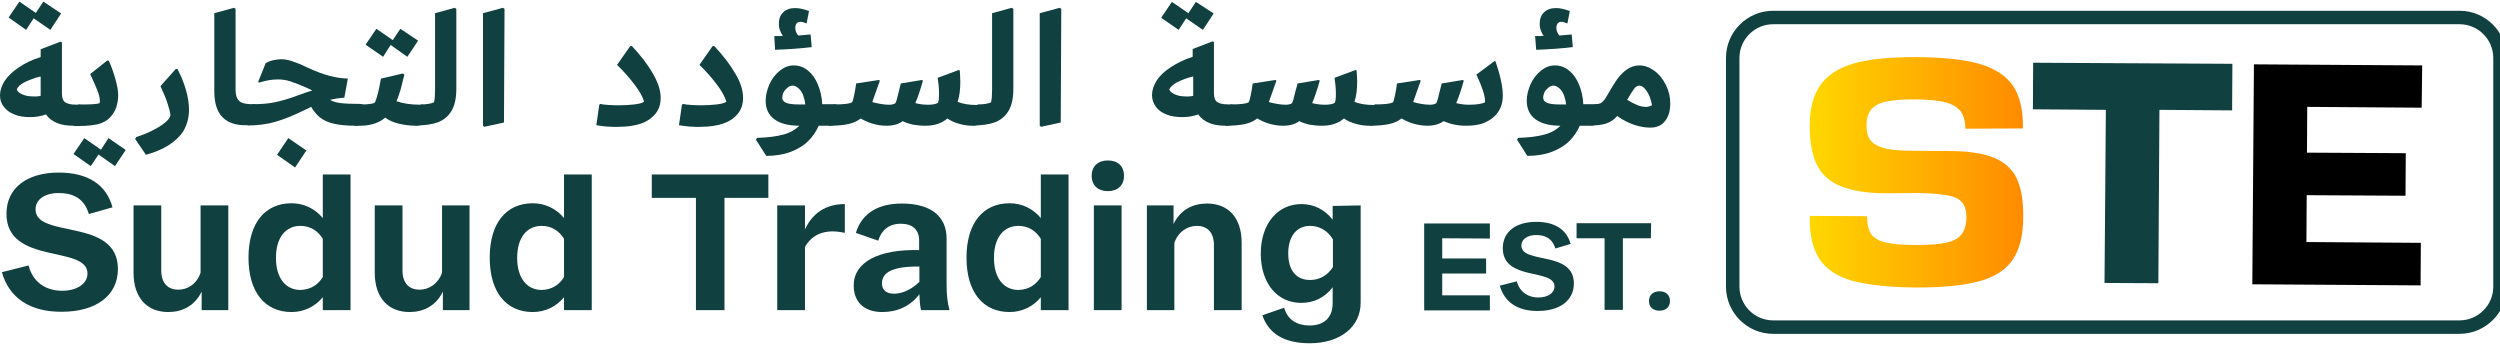
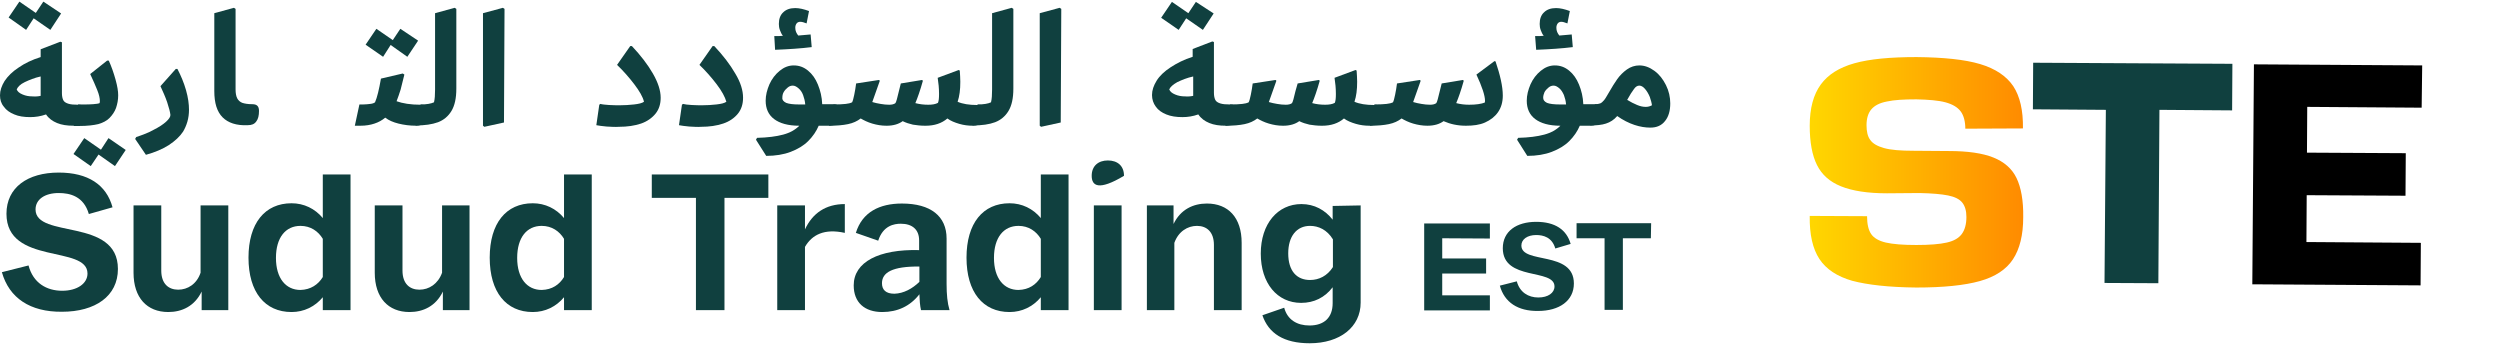
<svg xmlns="http://www.w3.org/2000/svg" version="1.1" id="Layer_1" x="0px" y="0px" viewBox="0 0 928.6 128" style="enable-background:new 0 0 928.6 128;" xml:space="preserve">
  <style type="text/css"> .st0{fill:#10403F;} .st1{fill:url(#SVGID_1_);} .st2{fill:none;stroke:#10403F;stroke-width:5;stroke-miterlimit:8;} </style>
  <g>
    <g>
      <path class="st0" d="M0.7,101.1l9.9-2.5c1.7,6.5,6.7,9.4,12.5,9.4c5.6,0,9.4-2.7,9.4-6.4c0-10.7-30.1-3-30.1-22.2 c0-9.8,7.9-15.3,19.4-15.3c10.9,0,17.7,4.5,20,12.9L33,79.5c-1.9-6.6-7-7.8-11.2-7.8c-5.2,0-8.6,2.4-8.6,6.1 c0,11,30.6,2.9,30.6,22.1c0,10.1-8.4,15.9-20.8,15.9C11.2,115.9,3.4,110.7,0.7,101.1z" />
      <path class="st0" d="M84.8,76.3v38.9h-9.9v-6.9c-2.6,5.4-7.3,7.6-12.4,7.6c-7.9,0-12.9-5.3-12.9-14.6v-25h10.3v24.2 c0,4.9,2.7,7.1,6.3,7.1c3.5,0,6.9-2.1,8.3-6.3v-25H84.8z" />
      <path class="st0" d="M130.2,64.8v50.4h-10.3v-4.8c-2.9,3.5-7,5.5-11.6,5.5c-9.9,0-16-7.4-16-20.2s6.1-20.2,16-20.2 c4.6,0,8.7,2,11.6,5.5V64.8H130.2z M119.9,102.9V88.7c-1.7-2.8-4.5-4.8-8.3-4.8c-5.5,0-9.1,4.3-9.1,11.9s3.7,11.9,9.1,11.9 C115.4,107.6,118.2,105.7,119.9,102.9z" />
      <path class="st0" d="M174.4,76.3v38.9h-9.9v-6.9c-2.6,5.4-7.3,7.6-12.4,7.6c-7.9,0-12.9-5.3-12.9-14.6v-25h10.3v24.2 c0,4.9,2.7,7.1,6.3,7.1c3.5,0,6.9-2.1,8.4-6.3v-25H174.4z" />
      <path class="st0" d="M219.8,64.8v50.4h-10.3v-4.8c-2.9,3.5-7,5.5-11.6,5.5c-9.9,0-16-7.4-16-20.2s6.1-20.2,16-20.2 c4.6,0,8.7,2,11.6,5.5V64.8H219.8z M209.5,102.9V88.7c-1.7-2.8-4.5-4.8-8.3-4.8c-5.5,0-9.1,4.3-9.1,11.9s3.7,11.9,9.1,11.9 C205.1,107.6,207.8,105.7,209.5,102.9z" />
      <path class="st0" d="M285.4,73.5h-16.3v41.7h-10.6V73.5h-16.4v-8.7h43.3L285.4,73.5L285.4,73.5z" />
      <path class="st0" d="M313.8,75.8v10.7c-7.6-1.7-12.2,0.7-14.8,5.2v23.5h-10.3V76.3H299v8.9C301.8,79.2,306.7,75.8,313.8,75.8z" />
      <path class="st0" d="M342.1,115.2c-0.4-1.7-0.5-3.5-0.6-5.9c-3.4,4.4-8.1,6.6-13.8,6.6c-6.5,0-10.6-3.5-10.6-9.9 c0-8.7,9.4-13.5,24.3-13.1v-3.6c0-4-2.5-6.2-6.8-6.2c-2.5,0-6.6,0.7-8.4,6.3l-8.3-2.9c2.4-7.8,8.9-10.9,17.1-10.9 c10.7,0,16.6,4.7,16.6,13v16.8c0,4,0.3,7.1,1.1,9.8H342.1z M341.5,104.7V99c-10-0.1-13.9,2.2-13.9,6.2c0,2.4,1.4,3.9,4.6,3.9 C335.7,109,338.9,107.2,341.5,104.7z" />
      <path class="st0" d="M396.9,64.8v50.4h-10.3v-4.8c-2.9,3.5-7,5.5-11.6,5.5c-9.9,0-16-7.4-16-20.2s6.1-20.2,16-20.2 c4.6,0,8.7,2,11.6,5.5V64.8H396.9z M386.6,102.9V88.7c-1.7-2.8-4.5-4.8-8.3-4.8c-5.5,0-9.1,4.3-9.1,11.9s3.7,11.9,9.1,11.9 C382.2,107.6,384.9,105.7,386.6,102.9z" />
-       <path class="st0" d="M405.5,65.3c0-3.7,2.5-5.7,6-5.7c3.6,0,6,2,6,5.7s-2.5,5.7-6,5.7C408,71,405.5,69,405.5,65.3z M406.3,76.3 h10.3v38.9h-10.3V76.3z" />
+       <path class="st0" d="M405.5,65.3c0-3.7,2.5-5.7,6-5.7c3.6,0,6,2,6,5.7C408,71,405.5,69,405.5,65.3z M406.3,76.3 h10.3v38.9h-10.3V76.3z" />
      <path class="st0" d="M461.2,90.2v25h-10.3V91c0-4.9-2.7-7.1-6.3-7.1c-3.5,0-6.9,2.1-8.4,6.3v25H426V76.3h9.9v6.9 c2.6-5.4,7.3-7.6,12.4-7.6C456.2,75.6,461.2,80.8,461.2,90.2z" />
      <path class="st0" d="M505.4,76.3v36.1c0,9.1-7.7,15.1-18.9,15.1c-9.7,0-15.3-3.7-17.6-10.4l8.1-2.8c1.2,4.5,4.8,6.6,9.4,6.6 c5.4,0,8.6-2.9,8.6-8.3v-5.9c-2.9,3.8-6.9,5.8-11.7,5.8c-8.9,0-15-7.3-15-18.3c0-11.1,6.3-18.4,15.1-18.4c4.8,0,8.8,2.2,11.6,5.8 v-5.1L505.4,76.3L505.4,76.3z M495.1,99.2V88.9c-2.2-3.6-5.4-5-8.5-5c-5,0-8.1,3.9-8.1,10.2c0,6.6,3.2,9.9,8.1,9.9 C489.9,104,493,102.5,495.1,99.2z" />
      <path class="st0" d="M535.7,88.5V96H552v5.6h-16.3v8.1h17.7v5.6H529V83h24.4v5.6L535.7,88.5L535.7,88.5z" />
      <path class="st0" d="M557.1,106.1l6.3-1.6c1.1,4.1,4.3,6,8,6c3.6,0,6-1.7,6-4.1c0-6.8-19.2-1.9-19.2-14.2c0-6.3,5.1-9.8,12.4-9.8 c7,0,11.3,2.9,12.8,8.2l-5.7,1.7c-1.2-4.2-4.5-5-7.1-5c-3.3,0-5.5,1.6-5.5,3.9c0,7,19.5,1.8,19.5,14.1c0,6.4-5.4,10.2-13.3,10.2 C563.8,115.6,558.8,112.3,557.1,106.1z" />
      <path class="st0" d="M613.2,88.5h-10.4v26.6H596V88.5h-10.4v-5.6h27.7L613.2,88.5L613.2,88.5z" />
-       <path class="st0" d="M612.5,111.8c0-2.3,1.6-3.6,3.9-3.6s3.9,1.3,3.9,3.6s-1.6,3.6-3.9,3.6C614,115.4,612.5,114.1,612.5,111.8z" />
    </g>
    <g>
      <path class="st0" d="M31.6,41.3c0,1.6-0.4,2.9-1,3.9c-0.7,1-1.8,1.5-3.3,1.5c-2.4,0-4.4-0.3-6.1-1s-3.1-1.7-4.1-3.2 c-2,0.7-3.9,1-5.9,1c-2.3,0-4.3-0.3-5.9-1c-1.7-0.7-3-1.6-3.9-2.9C0.4,38.4,0,37,0,35.4c0-1.8,0.6-3.5,1.7-5.3 c1.2-1.8,2.9-3.5,5.2-5c2.3-1.6,5-2.9,8.2-3.9v-2.9l7.3-2.8l0.6,0.2v18.9c0,1.1,0.2,2,0.5,2.6c0.3,0.6,0.9,1,1.8,1.3 c0.9,0.3,2.1,0.4,3.7,0.4C30.7,38.8,31.6,39.6,31.6,41.3z M22.7,5l-4,6.1l-6.2-4.3l-2.8,4.3L3.2,6.5l4-5.9l6.1,4.2l2.8-4.2L22.7,5 z M15.1,35.6v-1.2v-6c-2.3,0.5-4.2,1.3-5.9,2.1s-2.6,1.8-3,2.7c0.3,0.8,1,1.4,2.2,1.9s2.3,0.7,3.6,0.7 C13.2,35.9,14.3,35.8,15.1,35.6z" />
      <path class="st0" d="M46.7,55.7l-4,6l-6.1-4.3l-2.9,4.3l-6.4-4.5l4-5.9l6.2,4.3l2.8-4.3L46.7,55.7z M29,38.8h1.9 c1.3,0,2.6,0,3.7-0.1c1.2-0.1,2-0.2,2.4-0.4c0-0.1,0.1-0.4,0.1-0.7c0-1.1-0.3-2.5-1-4.2c-0.7-1.7-1.5-3.6-2.6-5.9l6.3-5h0.6 c1,2.2,1.8,4.5,2.5,7c0.7,2.5,1,4.4,1,5.9c0,1.7-0.3,3.2-0.8,4.7c-0.5,1.4-1.4,2.7-2.5,3.8c-1,1-2.4,1.7-4.1,2.2 c-1.7,0.4-4,0.7-7.1,0.7h-2L29,38.8z" />
      <path class="st0" d="M50.2,51.6l0.4-0.7c2.4-0.8,4.6-1.6,6.5-2.7c2-1,3.5-2,4.6-3c1.1-1,1.6-1.8,1.6-2.5c-0.1-1-0.5-2.6-1.2-4.7 S60.5,34,59.6,32l5.7-6.4h0.6c1.3,2.5,2.4,5.1,3.2,7.9s1.1,5.2,1.1,7.3c0,1.5-0.2,3-0.6,4.4s-1,2.7-1.6,3.7 c-1.2,1.8-2.9,3.4-5.3,5c-2.4,1.5-5.2,2.7-8.5,3.6L50.2,51.6z" />
      <path class="st0" d="M82.7,43.6c-2.1-2.1-3.1-5.3-3.1-9.8V4.9l7.3-2l0.6,0.4v29.9c0,1.4,0.2,2.5,0.6,3.3s1.1,1.4,1.9,1.7 c0.9,0.3,2.1,0.5,3.7,0.5c0.9,0,1.5,0.2,1.9,0.6c0.4,0.4,0.6,1,0.6,1.9c0,1.7-0.3,3-1,3.9c-0.7,1-1.7,1.4-3.2,1.4 C87.8,46.7,84.7,45.6,82.7,43.6z" />
-       <path class="st0" d="M136.1,41.3c0,3.6-1.4,5.4-4.2,5.4c-3.3,0-6-0.3-8.1-0.8c-2.1-0.5-3.7-1.3-5-2.3c-1.2-1-2.3-2.3-3.2-3.9 l-2.3,1.1c-4.3,2.1-8,3.6-11.2,4.5s-6.6,1.3-10.1,1.3l1.7-7.9c3.2,0,5.9-0.2,8.3-0.7c2.4-0.5,5.4-1.3,9-2.7c1.4-0.5,3-1.1,5-1.7 l-2.1-1c-2.5-1.1-4.5-1.9-6.1-2.4c-1.6-0.5-3.1-0.7-4.4-0.7c-1.3,0-2.5,0.1-3.6,0.3s-2.3,0.5-3.6,0.9l-0.3-0.3l2.8-7 c0.8-0.4,1.7-0.8,2.7-1s2.1-0.4,3.1-0.4c1.1,0,2.4,0.2,3.9,0.7s3.4,1.2,5.8,2.4c3.2,1.5,6,2.5,8.3,3.1c2.3,0.6,4.5,0.9,6.7,1 l-1.3,7.1c-1.9,0.1-3.7,0.4-5.3,0.8c1,0.6,2.3,1,4,1.2s4.1,0.3,7.3,0.3C135.3,38.8,136.1,39.6,136.1,41.3z M109.6,62.2l-6.7-4.7 l4.2-6.2l6.7,4.6L109.6,62.2z" />
      <path class="st0" d="M158.8,41.3c0,3.6-1.4,5.4-4.2,5.4c-2.4,0-4.6-0.3-6.6-0.8s-3.6-1.2-4.9-2.2c-1.2,1-2.5,1.7-4,2.2 c-1.5,0.5-3.2,0.8-5.2,0.8h-2.1l1.7-7.9h1.4c0.9,0,1.7-0.1,2.6-0.2s1.4-0.3,1.8-0.6c0.8-1.8,1.5-4.8,2.2-8.8l8.1-1.9l0.6,0.4 c-0.5,2.1-1,4-1.4,5.6c-0.5,1.6-1,3-1.5,4.3c2.2,0.8,5.2,1.3,8.9,1.3C157.9,38.8,158.8,39.6,158.8,41.3z M155.3,15.1l-4,6 l-6.2-4.4l-2.8,4.4l-6.5-4.5l4-5.9l6.1,4.2l2.8-4.2L155.3,15.1z" />
      <path class="st0" d="M156.2,38.8c2.3,0,3.9-0.3,5-0.8c0.3-1.2,0.4-2.7,0.4-4.7V4.9l7.3-2l0.6,0.4v29.6c0,3.6-0.6,6.3-1.8,8.3 c-1.2,2-2.9,3.4-5,4.2c-2.2,0.8-4.9,1.2-8.3,1.2L156.2,38.8z" />
      <path class="st0" d="M179.9,47.1l-0.5-0.4V4.9l7.4-2l0.6,0.4l-0.2,42.2L179.9,47.1z" />
      <path class="st0" d="M225.3,47c-1.7-0.2-3-0.3-3.8-0.5l1.1-7.6l0.4-0.3c0.7,0.2,1.8,0.3,3.2,0.4c1.5,0.1,2.9,0.1,4.1,0.1 c1.7,0,3.4-0.1,5.2-0.3c1.8-0.2,3-0.5,3.7-1c-0.4-1.8-1.7-4-3.6-6.5s-4.1-5-6.4-7.2l4.9-7h0.6c3.3,3.5,5.9,6.9,7.8,10.2 c1.9,3.3,2.9,6.3,2.9,9c0,2.3-0.6,4.3-1.9,5.9s-3.1,2.9-5.4,3.7c-2.4,0.8-5.1,1.2-8.2,1.2C228.5,47.2,227,47.1,225.3,47z" />
      <path class="st0" d="M256,47c-1.7-0.2-3-0.3-3.8-0.5l1.1-7.6l0.4-0.3c0.7,0.2,1.7,0.3,3.2,0.4c1.5,0.1,2.9,0.1,4,0.1 c1.7,0,3.4-0.1,5.2-0.3s3-0.5,3.7-1c-0.5-1.8-1.7-4-3.6-6.5s-4.1-5-6.4-7.2l4.9-7h0.6c3.3,3.5,5.9,6.9,7.8,10.2 c2,3.3,2.9,6.3,2.9,9c0,2.3-0.6,4.3-1.9,5.9s-3.1,2.9-5.5,3.7s-5.1,1.2-8.2,1.2C259.2,47.2,257.7,47.1,256,47z" />
      <path class="st0" d="M312.3,41.3c0,1.6-0.3,2.9-1,3.9s-1.8,1.5-3.3,1.5h-3.9c-0.9,2.1-2.2,4-3.9,5.7s-3.9,3-6.5,4 c-2.6,1-5.7,1.5-9.1,1.5l-3.8-6l0.4-0.7c3.9-0.1,7.1-0.5,9.7-1.2c2.6-0.7,4.5-1.8,6-3.3c-4.2,0-7.3-0.9-9.4-2.5s-3.1-3.9-3.1-6.8 c0-2,0.5-4,1.4-6.1c0.9-2,2.2-3.7,3.8-5s3.3-2,5.2-2c2,0,3.7,0.6,5.3,1.9s2.8,3,3.7,5.2c0.9,2.2,1.5,4.6,1.6,7.3h4.4 C311.4,38.8,312.3,39.6,312.3,41.3z M287.6,13.4c1.4,0,2.5,0,3.2-0.1c-0.5-0.6-0.8-1.3-1.1-2.1c-0.3-0.8-0.4-1.5-0.4-2.3 c0-1.8,0.5-3.3,1.6-4.3c1.1-1.1,2.6-1.6,4.5-1.6c1.5,0,3.2,0.4,5.1,1.1l-0.9,4.6c-1-0.4-1.7-0.6-2.4-0.6c-0.5,0-1,0.2-1.3,0.6 s-0.5,0.9-0.5,1.6c0,0.6,0.1,1.1,0.3,1.6c0.2,0.5,0.5,0.9,0.8,1.3c2.1-0.2,3.6-0.3,4.6-0.4l0.4,4.7c-4,0.5-8.6,0.8-13.6,1 L287.6,13.4z M292,38.2c1,0.4,2.6,0.6,4.8,0.6h2.3c-0.1-1.3-0.4-2.4-0.8-3.5s-1-1.9-1.7-2.5c-0.7-0.6-1.4-1-2.1-1 c-0.7,0-1.3,0.2-1.9,0.7s-1.1,1-1.5,1.7s-0.5,1.4-0.5,2.1C290.5,37.1,291,37.7,292,38.2z" />
      <path class="st0" d="M365,39.5c0.4,0.5,0.6,1.1,0.6,1.8c0,1.6-0.3,2.9-1,3.9c-0.6,1-1.7,1.5-3.3,1.5c-1.6,0-3.3-0.2-5-0.7 c-1.7-0.5-3.2-1.1-4.4-2c-2.1,1.8-4.8,2.7-8.1,2.7h-0.1h-0.1c-1.7,0-3.2-0.2-4.5-0.4c-1.3-0.3-2.6-0.7-3.8-1.3 c-1.5,1.1-3.5,1.7-6,1.7c-1.9,0-3.6-0.3-5.3-0.8c-1.7-0.5-3.1-1.2-4.3-1.9c-1.3,1-2.8,1.7-4.7,2.1c-1.9,0.4-4.2,0.6-7.1,0.6 l1.7-7.9c2,0,3.5-0.1,4.5-0.2s1.8-0.3,2.4-0.6c0.3-0.5,0.5-1.5,0.8-2.8c0.3-1.3,0.5-2.8,0.7-4.2l8.5-1.3l0.3,0.3 c-1.3,3.8-2.3,6.4-2.8,7.9c0.9,0.3,2,0.5,3.1,0.7c1.1,0.2,2.2,0.3,3.2,0.3s1.8-0.2,2.3-0.6c0.3-0.4,0.7-1.9,1.3-4.5l0.7-2.8 l7.9-1.3l0.3,0.3c-1,3.6-2,6.4-2.8,8.3c1.5,0.4,3.1,0.6,4.8,0.6c1.5,0,2.7-0.2,3.6-0.7c0.3-0.7,0.4-1.8,0.4-3.3 c0-2.1-0.2-4.1-0.5-6l7.8-2.9l0.4,0.2c0.1,1.5,0.2,2.9,0.2,4.2c0,2.9-0.3,5.3-1,7.4c0.9,0.4,2,0.7,3.2,0.9c1.2,0.2,2.6,0.3,4,0.3 C364,38.8,364.6,39,365,39.5z" />
      <path class="st0" d="M363.1,38.8c2.3,0,4-0.3,5-0.8c0.3-1.2,0.4-2.7,0.4-4.7V4.9l7.3-2l0.6,0.4v29.6c0,3.6-0.6,6.3-1.8,8.3 c-1.2,2-2.9,3.4-5,4.2s-4.9,1.2-8.3,1.2L363.1,38.8z" />
      <path class="st0" d="M386.7,47.1l-0.5-0.4V4.9l7.4-2l0.6,0.4l-0.2,42.2L386.7,47.1z" />
      <path class="st0" d="M459.6,41.3c0,1.6-0.4,2.9-1,3.9s-1.8,1.5-3.3,1.5c-2.4,0-4.4-0.3-6.1-1s-3.1-1.7-4.1-3.2c-2,0.7-3.9,1-5.9,1 c-2.3,0-4.3-0.3-6-1c-1.7-0.7-3-1.6-3.9-2.9c-0.9-1.2-1.4-2.7-1.4-4.3c0-1.8,0.6-3.5,1.7-5.3c1.1-1.8,2.9-3.5,5.2-5s5-2.9,8.2-3.9 v-2.9l7.3-2.8l0.6,0.2v18.9c0,1.1,0.2,2,0.5,2.6c0.3,0.6,0.9,1,1.8,1.3c0.9,0.3,2.1,0.4,3.7,0.4C458.8,38.8,459.6,39.6,459.6,41.3 z M450.8,5l-4,6.1l-6.2-4.3l-2.8,4.3l-6.5-4.5l4-5.9l6.1,4.2l2.8-4.2L450.8,5z M443.2,35.6v-1.2v-6c-2.3,0.5-4.2,1.3-5.9,2.1 c-1.6,0.9-2.6,1.8-3,2.7c0.3,0.8,1,1.4,2.2,1.9s2.3,0.7,3.6,0.7C441.3,35.9,442.3,35.8,443.2,35.6z" />
      <path class="st0" d="M512.3,39.5c0.4,0.5,0.6,1.1,0.6,1.8c0,1.6-0.3,2.9-1,3.9s-1.7,1.5-3.3,1.5c-1.6,0-3.3-0.2-5-0.7 c-1.7-0.5-3.2-1.1-4.4-2c-2.1,1.8-4.8,2.7-8.1,2.7h-0.1h-0.1c-1.7,0-3.2-0.2-4.5-0.4c-1.3-0.3-2.6-0.7-3.8-1.3 c-1.5,1.1-3.5,1.7-6,1.7c-1.9,0-3.6-0.3-5.3-0.8s-3.1-1.2-4.3-1.9c-1.3,1-2.8,1.7-4.7,2.1c-1.9,0.4-4.2,0.6-7.1,0.6l1.7-7.9 c2,0,3.5-0.1,4.5-0.2s1.8-0.3,2.4-0.6c0.3-0.5,0.5-1.5,0.8-2.8c0.3-1.3,0.5-2.8,0.7-4.2l8.5-1.3l0.3,0.3c-1.3,3.8-2.3,6.4-2.8,7.9 c0.9,0.3,2,0.5,3.1,0.7c1.1,0.2,2.2,0.3,3.2,0.3c1,0,1.8-0.2,2.3-0.6c0.3-0.4,0.7-1.9,1.3-4.5L482,31l7.9-1.3l0.3,0.3 c-1,3.6-2,6.4-2.8,8.3c1.5,0.4,3.1,0.6,4.8,0.6c1.5,0,2.7-0.2,3.6-0.7c0.3-0.7,0.4-1.8,0.4-3.3c0-2.1-0.2-4.1-0.5-6l7.8-2.9 l0.4,0.2c0.1,1.5,0.2,2.9,0.2,4.2c0,2.9-0.3,5.3-1,7.4c0.9,0.4,2,0.7,3.2,0.9c1.2,0.2,2.6,0.3,4,0.3 C511.3,38.8,511.9,39,512.3,39.5z" />
      <path class="st0" d="M558.2,35.5c0,2.4-0.6,4.5-1.8,6.2s-2.8,2.9-4.8,3.8s-4.4,1.2-7.1,1.2c-3.1,0-5.8-0.6-8.3-1.7 c-1.5,1.1-3.5,1.7-6,1.7c-1.8,0-3.6-0.3-5.3-0.8c-1.7-0.5-3.1-1.2-4.3-1.9c-1.3,1-2.8,1.7-4.7,2.1s-4.2,0.6-7.1,0.6l1.7-7.9 c2,0,3.5-0.1,4.5-0.2c1-0.1,1.8-0.3,2.4-0.6c0.3-0.5,0.5-1.5,0.8-2.8c0.3-1.3,0.5-2.8,0.7-4.2l8.5-1.3l0.3,0.3 c-1.3,3.8-2.3,6.4-2.8,7.9c0.9,0.3,2,0.5,3.1,0.7c1.1,0.2,2.2,0.3,3.2,0.3s1.8-0.2,2.3-0.6c0.3-0.4,0.7-1.9,1.3-4.5l0.7-2.8 l7.9-1.3l0.3,0.3c-1,3.6-2,6.4-2.8,8.3c1.5,0.4,3.1,0.6,4.8,0.6c2.6,0,4.5-0.3,5.8-0.8c0-0.1,0.1-0.3,0.1-0.6c0-2-1.1-5.3-3.2-9.8 l6.7-5l0.4,0.1C557.2,27.8,558.2,32.1,558.2,35.5z" />
      <path class="st0" d="M595,41.3c0,1.6-0.3,2.9-1,3.9s-1.8,1.5-3.3,1.5h-3.9c-0.9,2.1-2.2,4-3.9,5.7s-3.9,3-6.5,4 c-2.6,1-5.7,1.5-9.1,1.5l-3.8-6l0.4-0.7c3.9-0.1,7.1-0.5,9.7-1.2c2.6-0.7,4.5-1.8,6-3.3c-4.2,0-7.3-0.9-9.4-2.5s-3.1-3.9-3.1-6.8 c0-2,0.5-4,1.4-6.1c0.9-2,2.2-3.7,3.8-5c1.6-1.3,3.3-2,5.2-2c2,0,3.7,0.6,5.3,1.9s2.8,3,3.7,5.2s1.5,4.6,1.6,7.3h4.3 C594.1,38.8,595,39.6,595,41.3z M570.2,13.4c1.4,0,2.5,0,3.2-0.1c-0.5-0.6-0.8-1.3-1.1-2.1s-0.4-1.5-0.4-2.3 c0-1.8,0.5-3.3,1.6-4.3c1.1-1.1,2.6-1.6,4.5-1.6c1.5,0,3.2,0.4,5.1,1.1l-0.9,4.6c-1-0.4-1.7-0.6-2.3-0.6c-0.5,0-1,0.2-1.3,0.6 s-0.5,0.9-0.5,1.6c0,0.6,0.1,1.1,0.3,1.6c0.2,0.5,0.5,0.9,0.8,1.3c2.1-0.2,3.7-0.3,4.6-0.4l0.4,4.7c-4,0.5-8.6,0.8-13.6,1 L570.2,13.4z M574.6,38.2c1,0.4,2.6,0.6,4.8,0.6h2.3c-0.1-1.3-0.4-2.4-0.8-3.5c-0.5-1.1-1-1.9-1.7-2.5s-1.4-1-2.1-1 c-0.7,0-1.3,0.2-1.9,0.7s-1.1,1-1.5,1.7c-0.3,0.7-0.5,1.4-0.5,2.1C573.2,37.1,573.6,37.7,574.6,38.2z" />
      <path class="st0" d="M614.5,26.3c1.8,1.3,3.2,3.1,4.3,5.3s1.6,4.5,1.6,6.8c0,2.7-0.6,4.9-1.9,6.5c-1.3,1.7-3.1,2.5-5.5,2.5 c-1.8,0-3.8-0.3-5.9-1c-2.1-0.7-4.3-1.8-6.4-3.3c-1.2,1.4-2.6,2.3-4.2,2.8c-1.5,0.5-3.5,0.7-5.8,0.7l1.7-7.9c0.8,0,1.5-0.1,2-0.3 c0.5-0.2,1-0.7,1.5-1.3c0.5-0.6,1-1.6,1.8-2.9c1-1.8,2.1-3.5,3-4.8c1-1.4,2.2-2.6,3.6-3.6s3-1.5,4.6-1.5 C610.9,24.3,612.7,25,614.5,26.3z M613.6,39.1c-0.1-0.9-0.4-1.9-0.8-3.1c-0.5-1.2-1.1-2.2-1.8-3c-0.7-0.8-1.4-1.2-2.1-1.2 s-1.4,0.4-2,1.3c-0.7,0.9-1.5,2.2-2.5,4c1.3,0.8,2.5,1.4,3.7,1.9s2.2,0.7,3.2,0.7C612.1,39.7,612.9,39.5,613.6,39.1z" />
    </g>
  </g>
  <g>
    <g>
      <linearGradient id="SVGID_1_" gradientUnits="userSpaceOnUse" x1="672.099" y1="63.98" x2="751.421" y2="63.98">
        <stop offset="7.792900e-04" style="stop-color:#FFD700" />
        <stop offset="1" style="stop-color:#FF8B00" />
      </linearGradient>
      <path class="st1" d="M688,104.3c-5.6-1.6-9.7-4.3-12.2-8.1c-2.5-3.8-3.7-9.1-3.6-16l21.3,0.1c0,2.9,0.5,5.1,1.5,6.6 s2.9,2.6,5.5,3.2c2.6,0.6,6.4,0.9,11.3,0.9s8.7-0.3,11.3-0.9c2.7-0.6,4.5-1.7,5.6-3.2c1.1-1.5,1.7-3.6,1.7-6.3 c0-2.3-0.5-4-1.5-5.3c-1-1.3-2.8-2.2-5.3-2.7s-6-0.8-10.6-0.9l-12.1,0.1c-7.2,0-12.9-0.9-17.1-2.6c-4.2-1.7-7.1-4.3-8.9-7.9 c-1.8-3.6-2.7-8.5-2.7-14.6c0-6.5,1.4-11.6,4.1-15.3s6.8-6.3,12.5-7.9c5.7-1.6,13.4-2.3,23.1-2.3c10,0.1,17.9,0.9,23.6,2.6 c5.7,1.7,9.8,4.5,12.3,8.2c2.5,3.8,3.7,9,3.6,15.7L730,47.8c0-2.7-0.6-4.9-1.7-6.4c-1.2-1.6-3.1-2.7-5.7-3.4s-6.3-1-10.8-1.1 c-4.6,0-8.2,0.2-10.9,0.8c-2.7,0.5-4.6,1.5-5.8,2.9s-1.8,3.4-1.8,5.9c0,2.3,0.4,4.2,1.4,5.5c0.9,1.3,2.6,2.3,5.1,3s6.1,1,11,1 l13.1,0.1c7,0,12.5,0.8,16.5,2.4c4,1.6,6.9,4.1,8.6,7.6c1.7,3.5,2.6,8.4,2.5,14.6c0,6.6-1.3,11.8-3.8,15.6 c-2.5,3.8-6.6,6.5-12.3,8.1s-13.6,2.4-23.6,2.4C701.5,106.7,693.7,105.8,688,104.3z" />
      <path class="st0" d="M782.2,40.8l-27.1-0.2l0.1-17.3l74,0.4l-0.1,17.3l-27-0.2l-0.4,64.4l-20-0.1L782.2,40.8z" />
      <path d="M837.2,23.9l62.5,0.4L899.5,40l-42.5-0.3l-0.1,17l36.7,0.2l-0.1,15.8l-36.7-0.2l-0.1,17.4l42.5,0.3l-0.1,15.8l-62.5-0.4 L837.2,23.9z" />
    </g>
    <g>
-       <path class="st2" d="M928.6,106.5c0,8.3-6.8,15-15,15h-255c-8.3,0-15-6.8-15-15v-85c0-8.3,6.8-15,15-15h255c8.3,0,15,6.8,15,15 V106.5z" />
-     </g>
+       </g>
  </g>
</svg>